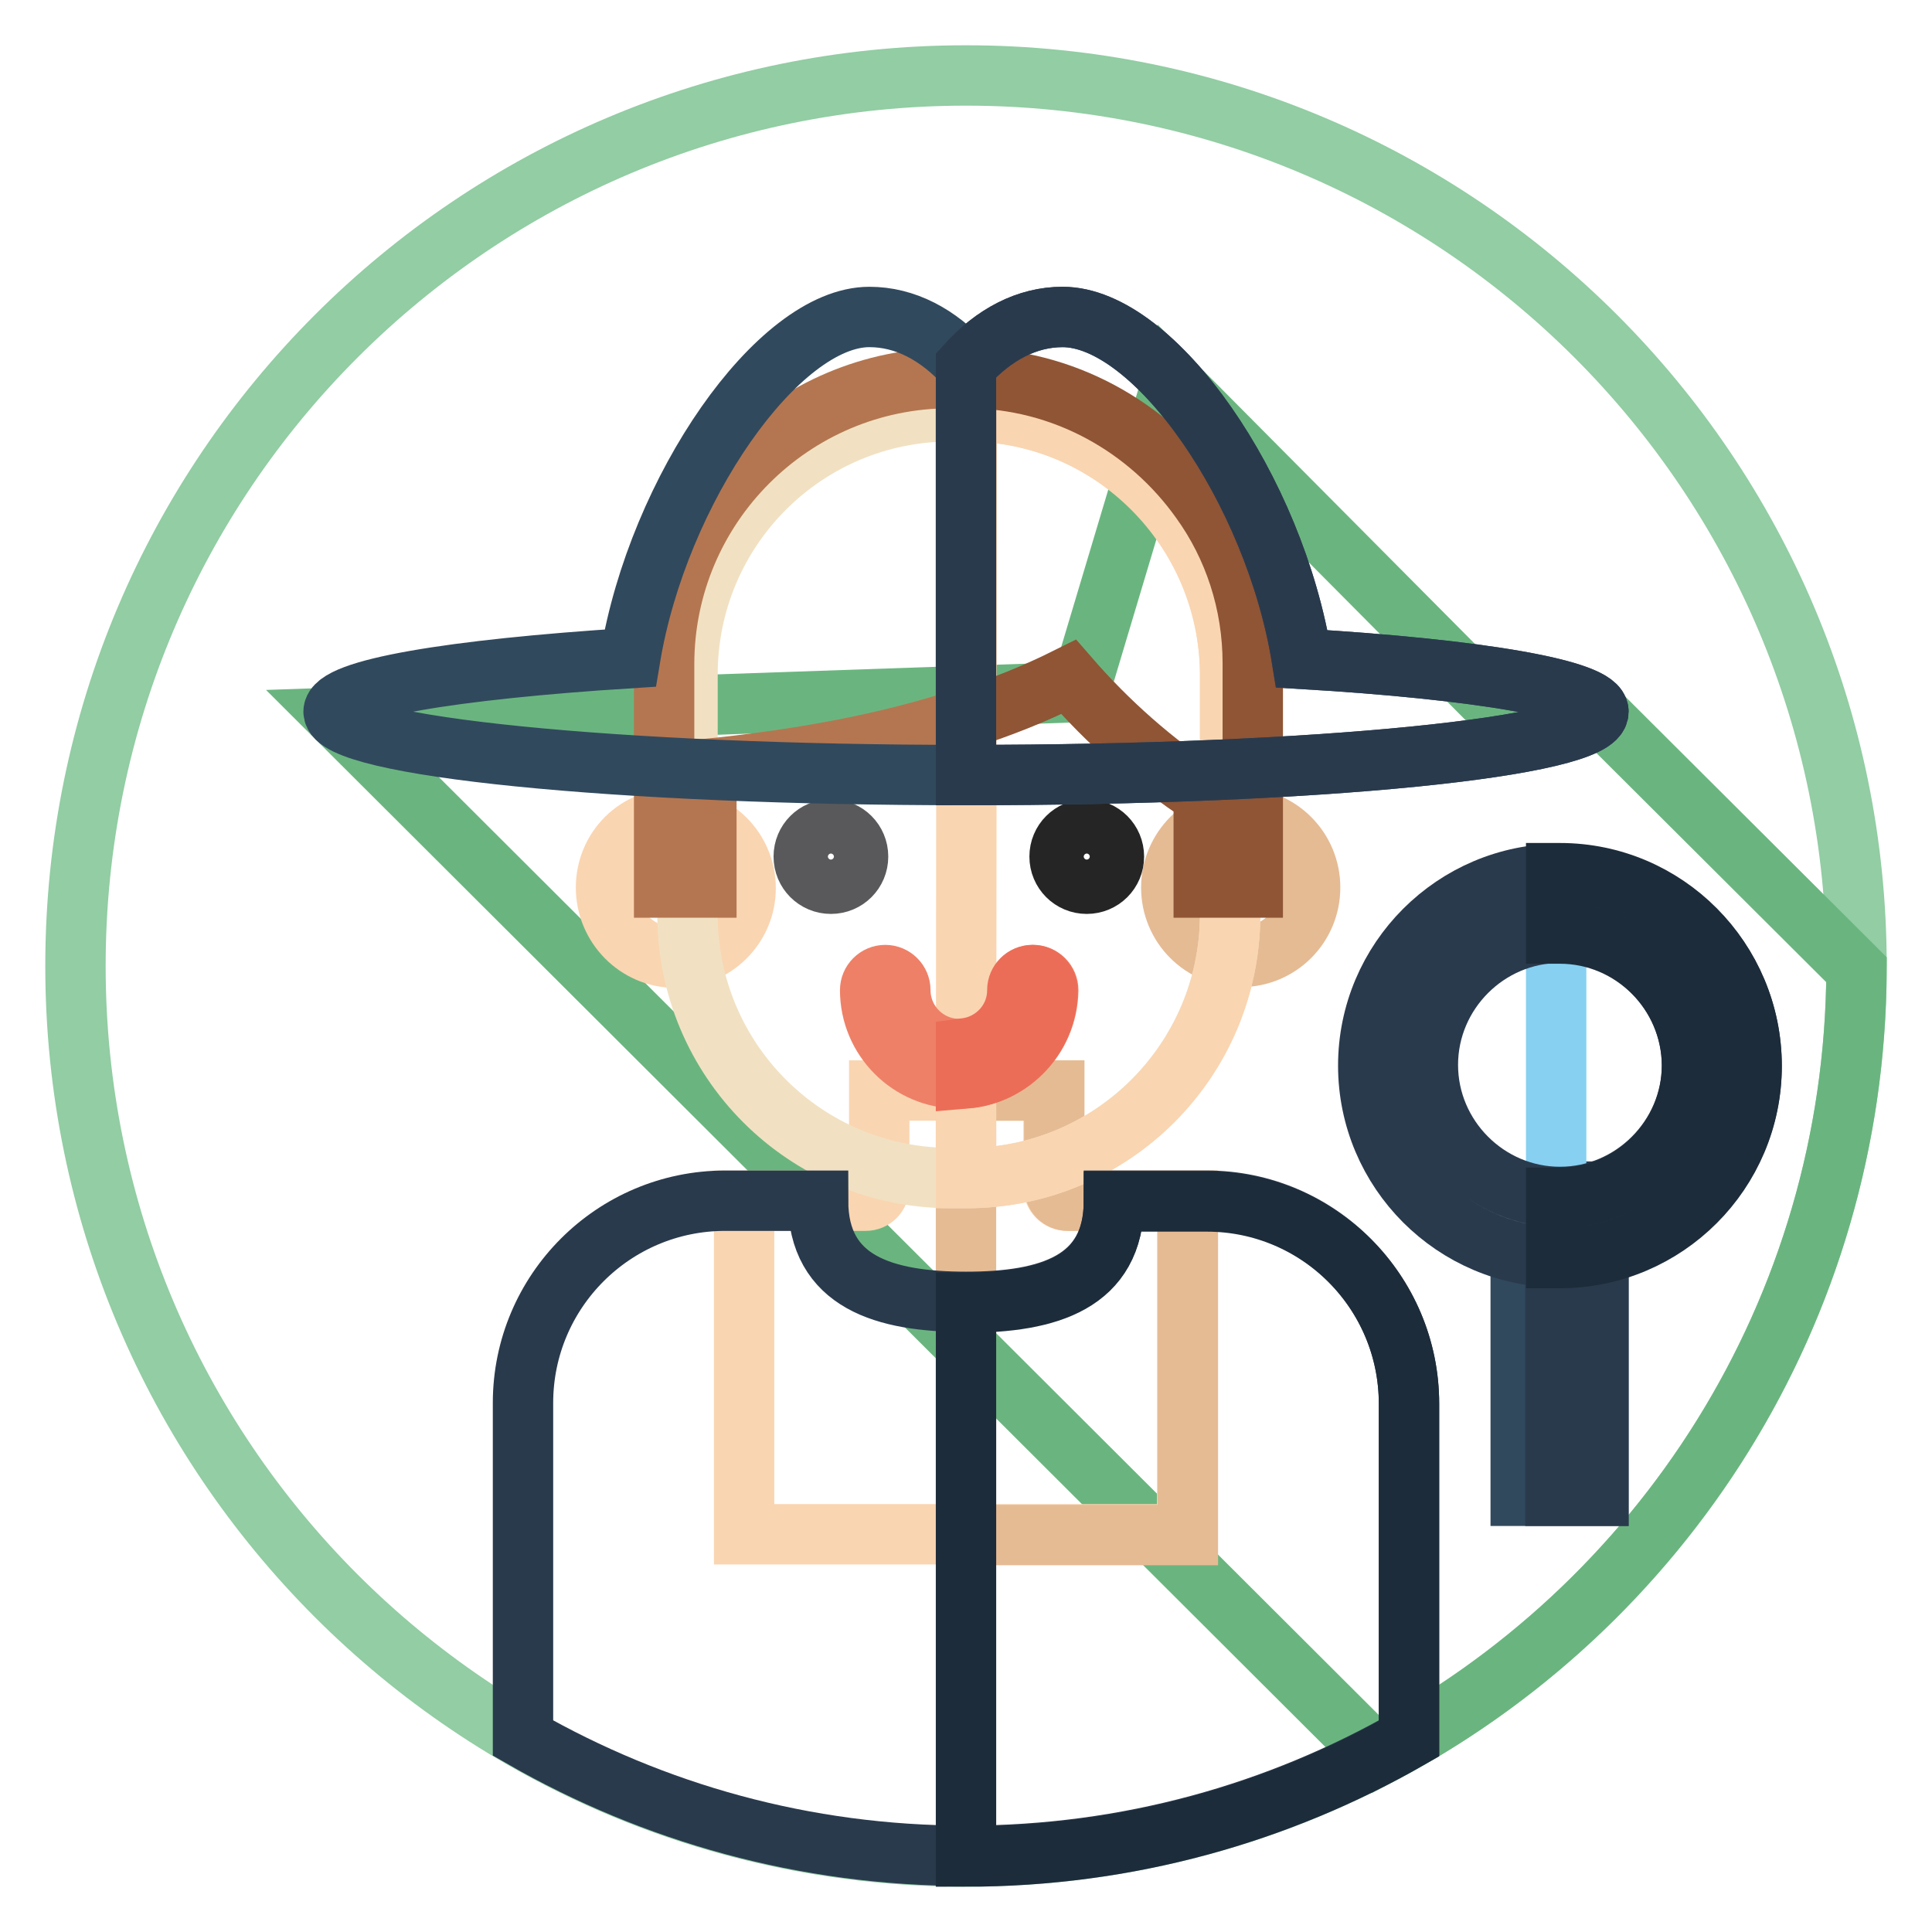
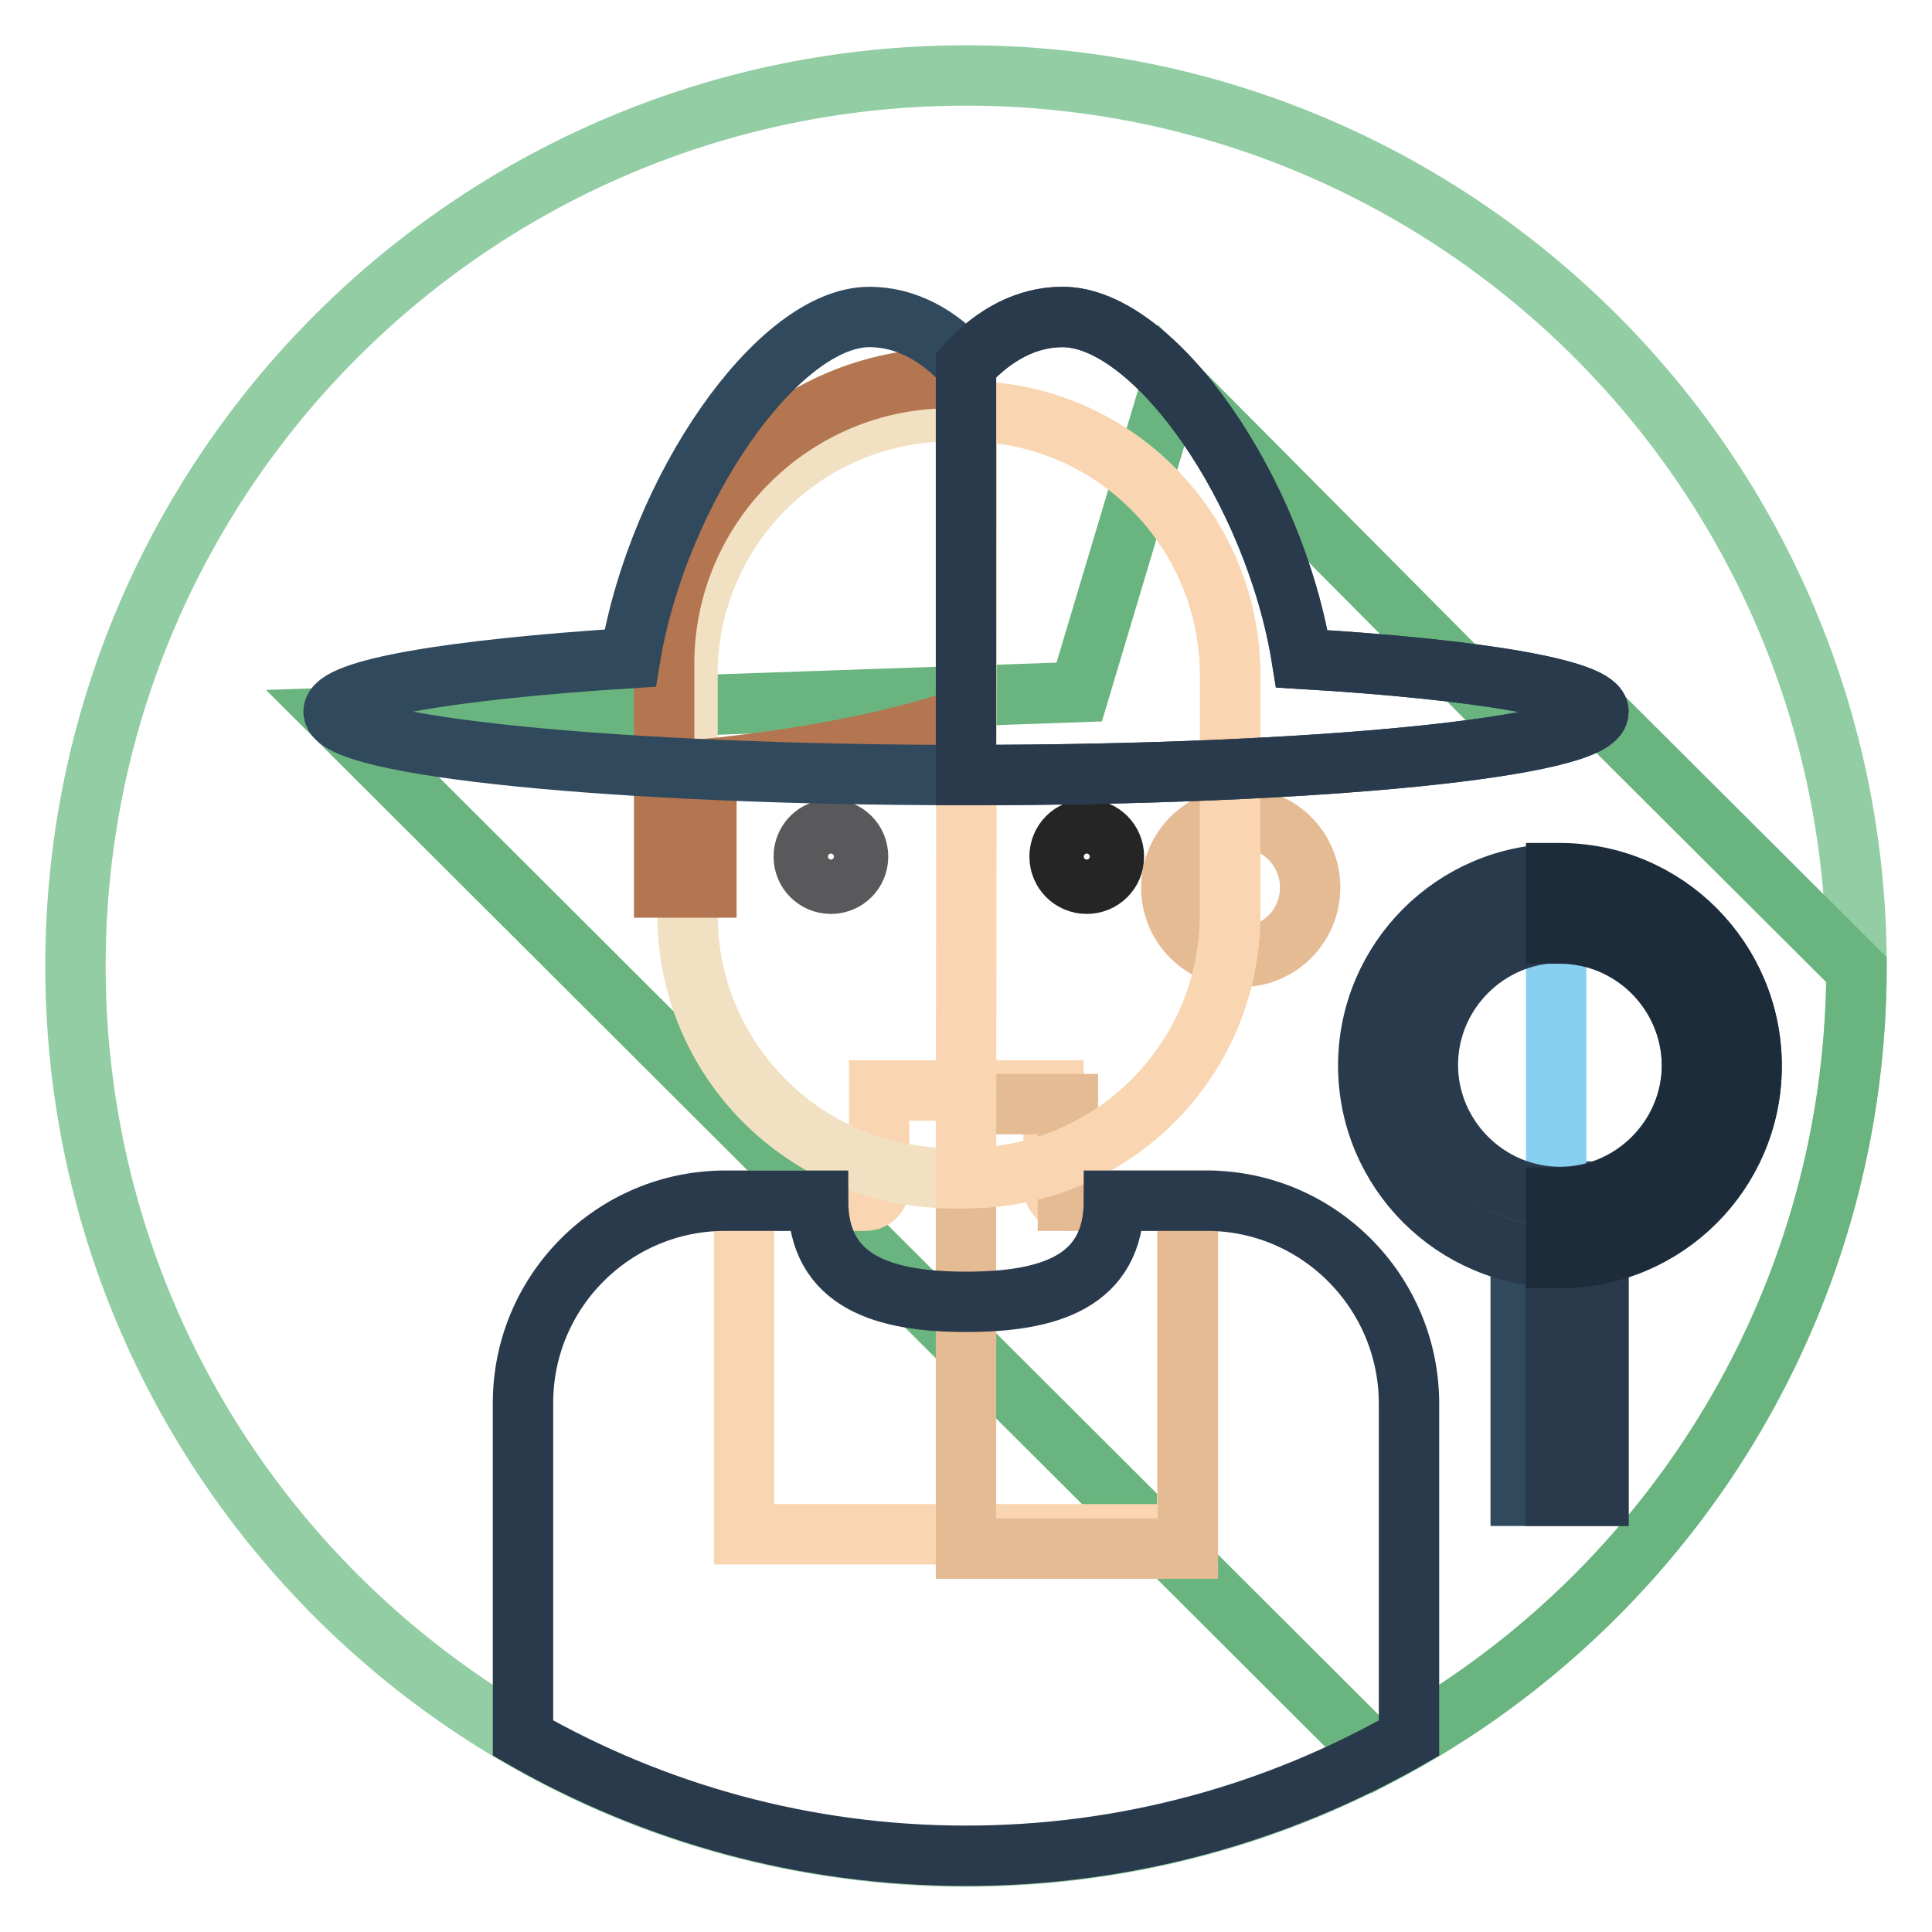
<svg xmlns="http://www.w3.org/2000/svg" version="1.1" x="0px" y="0px" viewBox="0 0 256 256" enable-background="new 0 0 256 256" xml:space="preserve">
  <g>
    <path stroke-width="8" fill-opacity="0" stroke="#92cda3" d="M10,128c0,65.2,52.8,118,118,118s118-52.8,118-118S193.2,10,128,10S10,62.8,10,128L10,128z" />
    <path stroke-width="8" fill-opacity="0" stroke="#6ab57f" d="M182.5,232.7c37.6-19.6,63.3-58.9,63.5-104.2l-34.2-34.1l-10.2,2.8l-46.3-46.6L143,91.7l-98.4,3.4 L182.5,232.7z" />
    <path stroke-width="8" fill-opacity="0" stroke="#fad5b1" d="M139.6,157.3v-12.8h-23.1v12.8c0,1-0.8,1.8-1.8,1.8H98.6v44.2h58.7v-44.2h-15.9 C140.4,159.1,139.6,158.3,139.6,157.3z" />
-     <path stroke-width="8" fill-opacity="0" stroke="#e5bb94" d="M157.4,159.1h-15.9c-1,0-1.8-0.8-1.8-1.8v-12.8H128v58.9h29.4V159.1z" />
-     <path stroke-width="8" fill-opacity="0" stroke="#fad5b1" d="M80.3,117.6c0,5.1,4.1,9.3,9.2,9.3c5.1,0,9.3-4.1,9.3-9.2c0,0,0,0,0,0c0-5.1-4.1-9.2-9.2-9.2 C84.4,108.3,80.3,112.5,80.3,117.6L80.3,117.6z" />
+     <path stroke-width="8" fill-opacity="0" stroke="#e5bb94" d="M157.4,159.1h-15.9v-12.8H128v58.9h29.4V159.1z" />
    <path stroke-width="8" fill-opacity="0" stroke="#e5bb94" d="M155.2,117.6c0,5.1,4.1,9.2,9.2,9.2c5.1,0,9.2-4.1,9.2-9.2s-4.1-9.2-9.2-9.2 C159.4,108.3,155.2,112.5,155.2,117.6L155.2,117.6z" />
    <path stroke-width="8" fill-opacity="0" stroke="#f1e1c2" d="M128.1,156.1H126c-19.3,0-34.9-15.6-34.9-34.9V89.4c0-19.3,15.6-34.9,34.9-34.9h2.1 c19.3,0,34.9,15.6,34.9,34.9v31.9C162.9,140.5,147.3,156.1,128.1,156.1z" />
    <path stroke-width="8" fill-opacity="0" stroke="#fad5b1" d="M128.1,54.5L128.1,54.5L128,156.1h0.1c19.3,0,34.9-15.6,34.9-34.9V89.4C162.9,70.1,147.3,54.5,128.1,54.5z" />
-     <path stroke-width="8" fill-opacity="0" stroke="#8f5535" d="M159.1,66.3c-6.9-9.7-18.2-16.2-31-16.2H128v45.1c4.7-1.5,9.2-3.3,13.6-5.5c5.2,6,11.3,11.4,17.9,15.7v12.2 h6.5V87.9C166,79.9,163.5,72.4,159.1,66.3z" />
    <path stroke-width="8" fill-opacity="0" stroke="#b47650" d="M125.9,50.1C105,50.1,88,67.1,88,88v29.6h5.6v-15.7c11.8-1.2,23.5-3.2,34.4-6.8V50.1L125.9,50.1L125.9,50.1 z" />
    <path stroke-width="8" fill-opacity="0" stroke="#59595b" d="M106.5,113.5c0,2,1.6,3.6,3.6,3.6c2,0,3.6-1.6,3.6-3.6c0-2-1.6-3.6-3.6-3.6 C108.1,109.9,106.5,111.5,106.5,113.5L106.5,113.5z" />
    <path stroke-width="8" fill-opacity="0" stroke="#262525" d="M140.4,113.5c0,2,1.6,3.6,3.6,3.6c2,0,3.6-1.6,3.6-3.6c0-2-1.6-3.6-3.6-3.6 C142,109.9,140.4,111.5,140.4,113.5L140.4,113.5z" />
    <path stroke-width="8" fill-opacity="0" stroke="#2a3a4d" d="M159.9,159.1h-12.3c0,10.8-8.7,13.4-19.6,13.4c-10.8,0-19.6-2.6-19.6-13.4H96.1c-14.8,0-26.8,12-26.8,26.8 v44.4c17.3,9.9,37.3,15.6,58.7,15.6s41.4-5.7,58.7-15.6V186C186.7,171.2,174.7,159.1,159.9,159.1z" />
-     <path stroke-width="8" fill-opacity="0" stroke="#1d2c3a" d="M186.7,186c0-14.8-12-26.8-26.8-26.8h-12.3c0,10.8-8.7,13.4-19.6,13.4V246c21.4,0,41.4-5.7,58.7-15.6V186z" />
-     <path stroke-width="8" fill-opacity="0" stroke="#ee8067" d="M127,142.9c-6.5,0-11.7-5.3-11.7-11.7c0-1.1,0.9-2,2-2c1.1,0,2,0.9,2,2c0,4.3,3.5,7.8,7.8,7.8 c4.3,0,7.8-3.5,7.8-7.8c0-1.1,0.9-2,2-2c1.1,0,2,0.9,2,2C138.8,137.7,133.5,142.9,127,142.9z" />
-     <path stroke-width="8" fill-opacity="0" stroke="#ec6d57" d="M138.8,131.2c0-1.1-0.9-2-2-2c-1.1,0-2,0.9-2,2c0,4-3,7.2-6.8,7.7v4C134,142.4,138.8,137.3,138.8,131.2z" />
    <path stroke-width="8" fill-opacity="0" stroke="#31495d" d="M172.5,87.3C168.9,64.9,153,42,140.8,42c-4.7,0-9.1,2.3-12.8,6.4c-3.7-4.1-8.1-6.4-12.8-6.4 c-12.1,0-28,22.9-31.7,45.2c-23.6,1.5-39.3,4.1-39.3,7.1c0,4.6,37.5,8.4,83.8,8.4c46.3,0,83.8-3.7,83.8-8.4 C211.8,91.4,196.1,88.7,172.5,87.3z" />
    <path stroke-width="8" fill-opacity="0" stroke="#2a3a4d" d="M172.5,87.3C168.9,64.9,153,42,140.8,42c-4.7,0-9.1,2.3-12.8,6.4v54.3c46.3,0,83.8-3.7,83.8-8.4 C211.8,91.4,196.1,88.7,172.5,87.3z" />
    <path stroke-width="8" fill-opacity="0" stroke="#31495d" d="M201.5,157.9h10.3v40.3h-10.3V157.9z" />
    <path stroke-width="8" fill-opacity="0" stroke="#2a3a4d" d="M206.1,157.9h5.7v40.3h-5.7V157.9z" />
    <path stroke-width="8" fill-opacity="0" stroke="#b6dfe6" d="M185.2,141.1c0,11.8,9.6,21.5,21.4,21.5c11.8,0,21.5-9.6,21.5-21.4c0,0,0,0,0,0c0-11.8-9.6-21.5-21.4-21.5 C194.8,119.7,185.2,129.3,185.2,141.1C185.2,141.1,185.2,141.1,185.2,141.1z" />
    <path stroke-width="8" fill-opacity="0" stroke="#87d0f1" d="M206.7,119.7c-0.2,0-0.3,0-0.5,0v42.9c0.2,0,0.3,0,0.5,0c11.9,0,21.5-9.6,21.5-21.5 C228.1,129.3,218.5,119.7,206.7,119.7z" />
    <path stroke-width="8" fill-opacity="0" stroke="#2a3a4d" d="M206.7,166.6c-14,0-25.4-11.4-25.4-25.4c0-14,11.4-25.4,25.4-25.4c14,0,25.4,11.4,25.4,25.4 C232.1,155.1,220.7,166.6,206.7,166.6z M206.7,123.6c-9.6,0-17.5,7.9-17.5,17.5c0,9.6,7.9,17.5,17.5,17.5c9.6,0,17.5-7.9,17.5-17.5 C224.1,131.5,216.3,123.6,206.7,123.6z" />
    <path stroke-width="8" fill-opacity="0" stroke="#1d2c3a" d="M206.7,115.7c-0.2,0-0.3,0-0.5,0v8c0.2,0,0.3,0,0.5,0c9.6,0,17.5,7.9,17.5,17.5s-7.9,17.5-17.5,17.5 c-0.2,0-0.3,0-0.5,0v8c0.2,0,0.3,0,0.5,0c14,0,25.4-11.4,25.4-25.4C232.1,127.1,220.7,115.7,206.7,115.7z" />
  </g>
</svg>